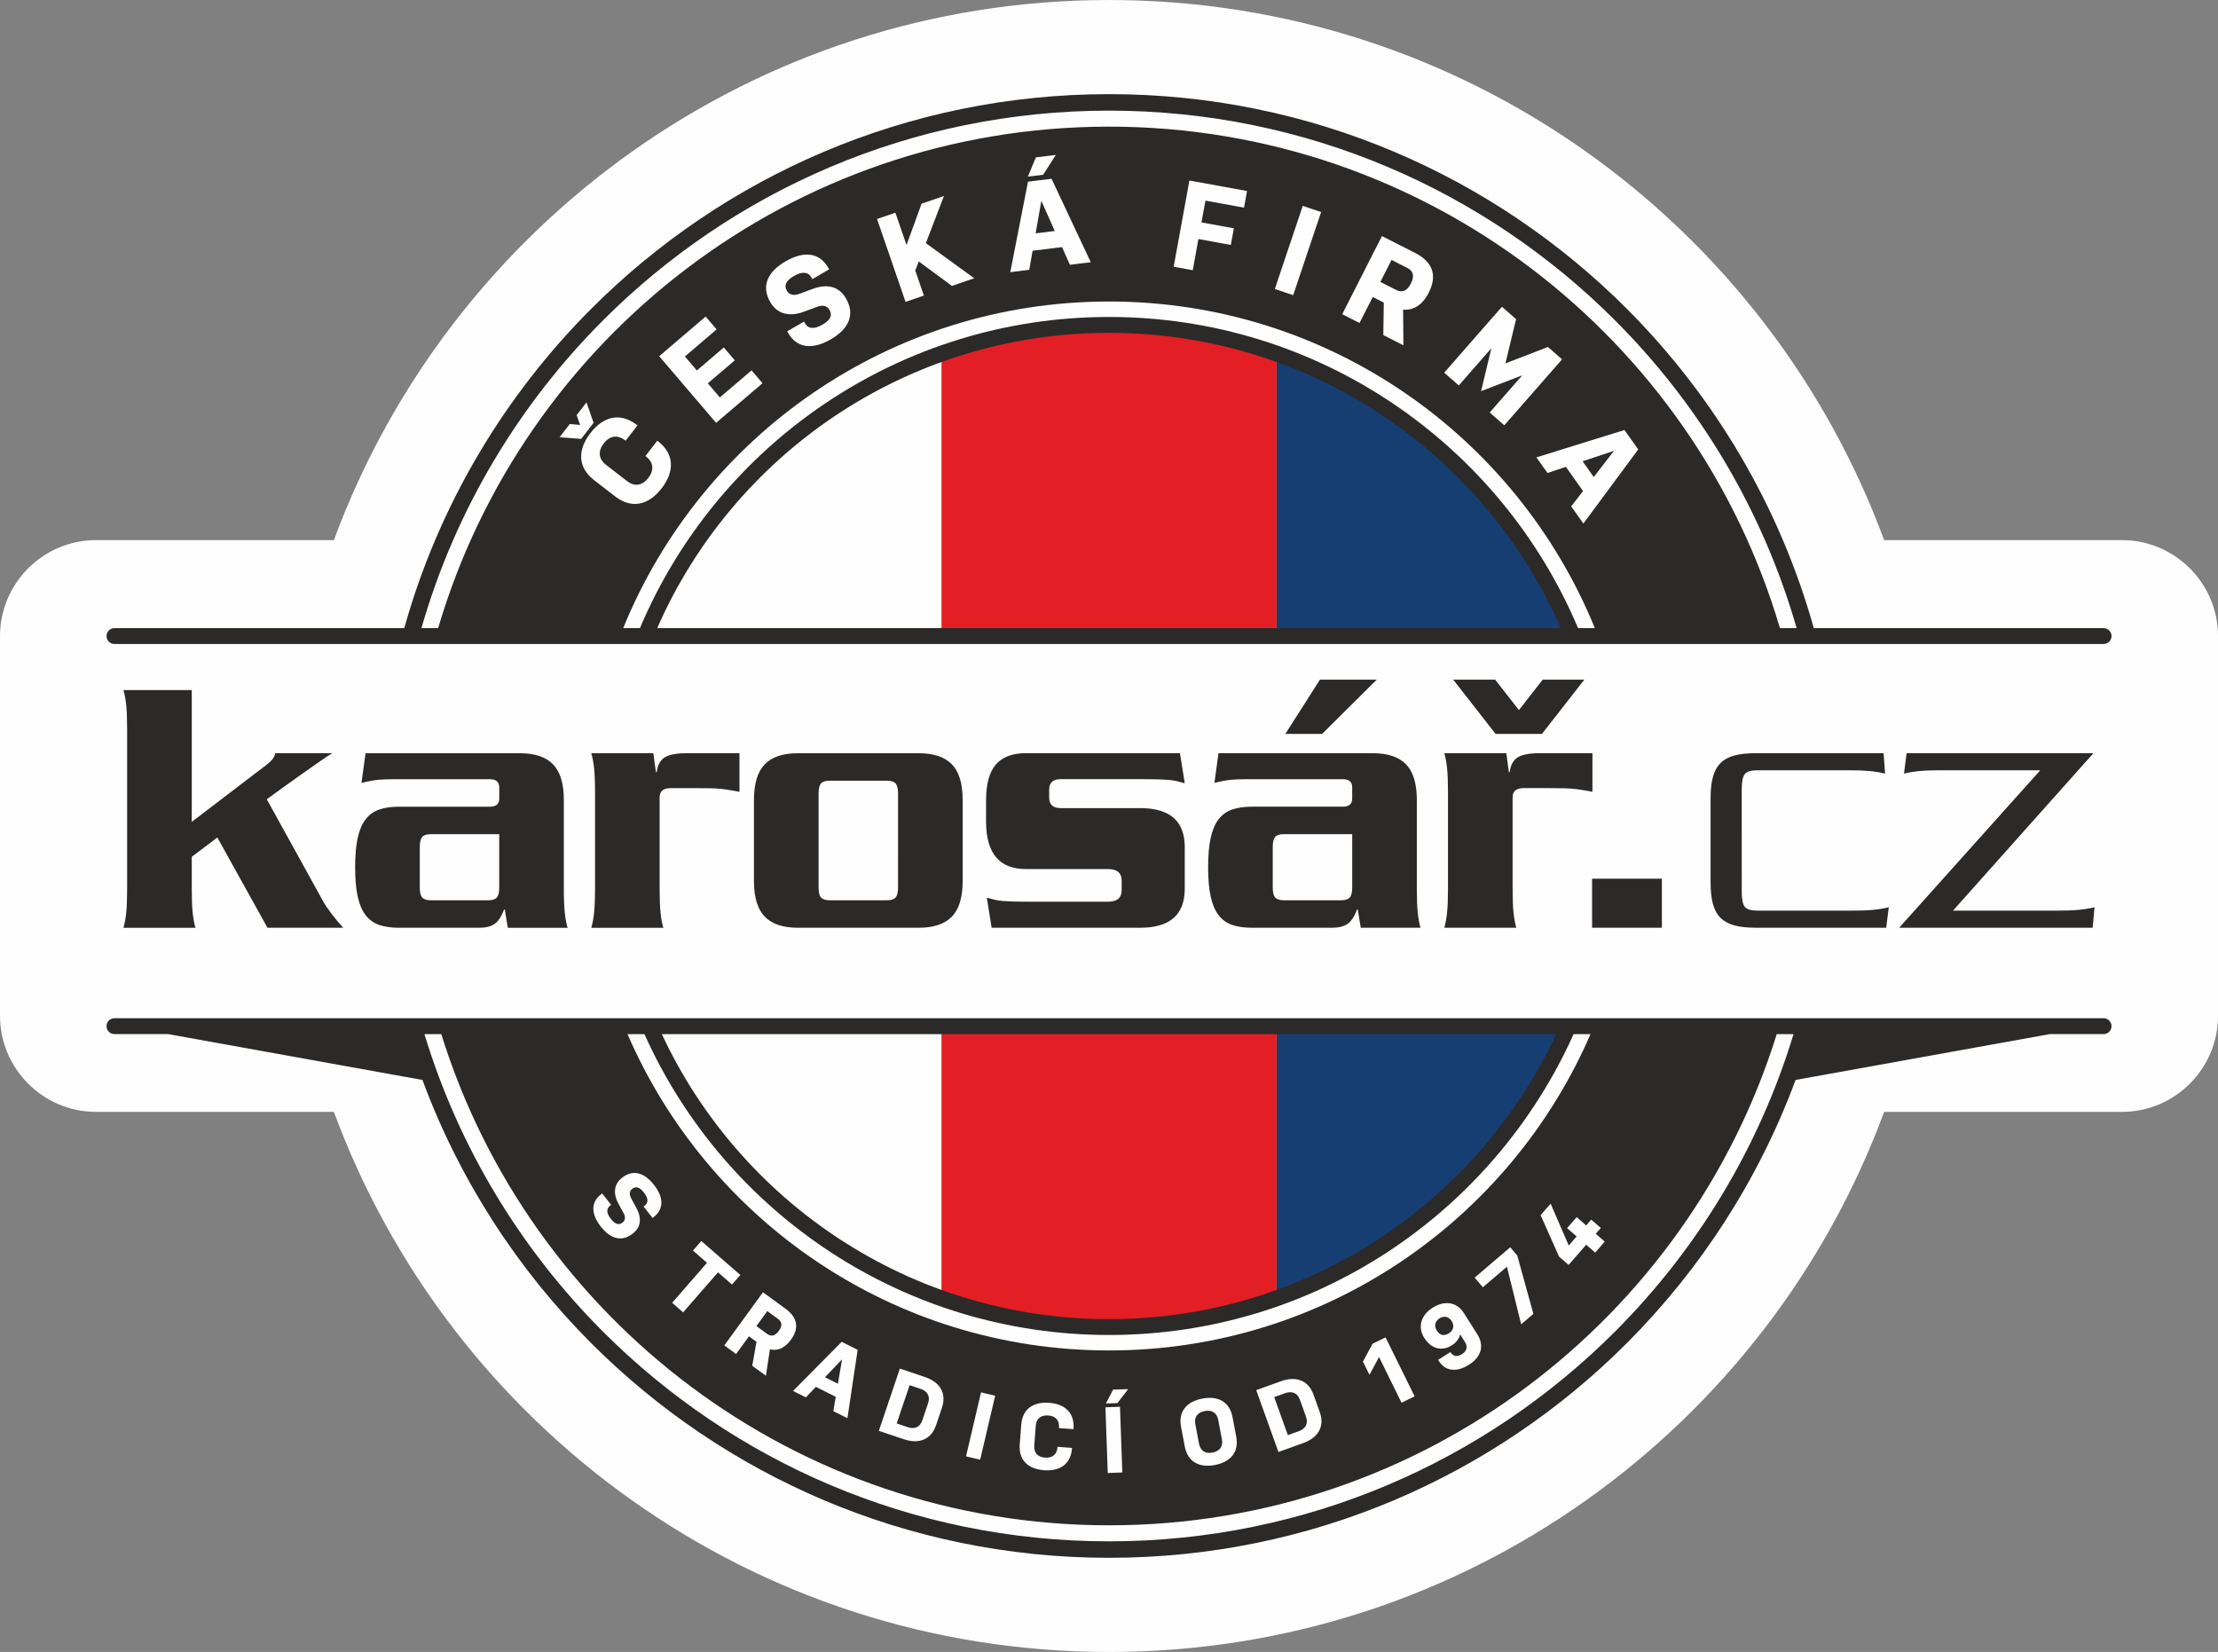
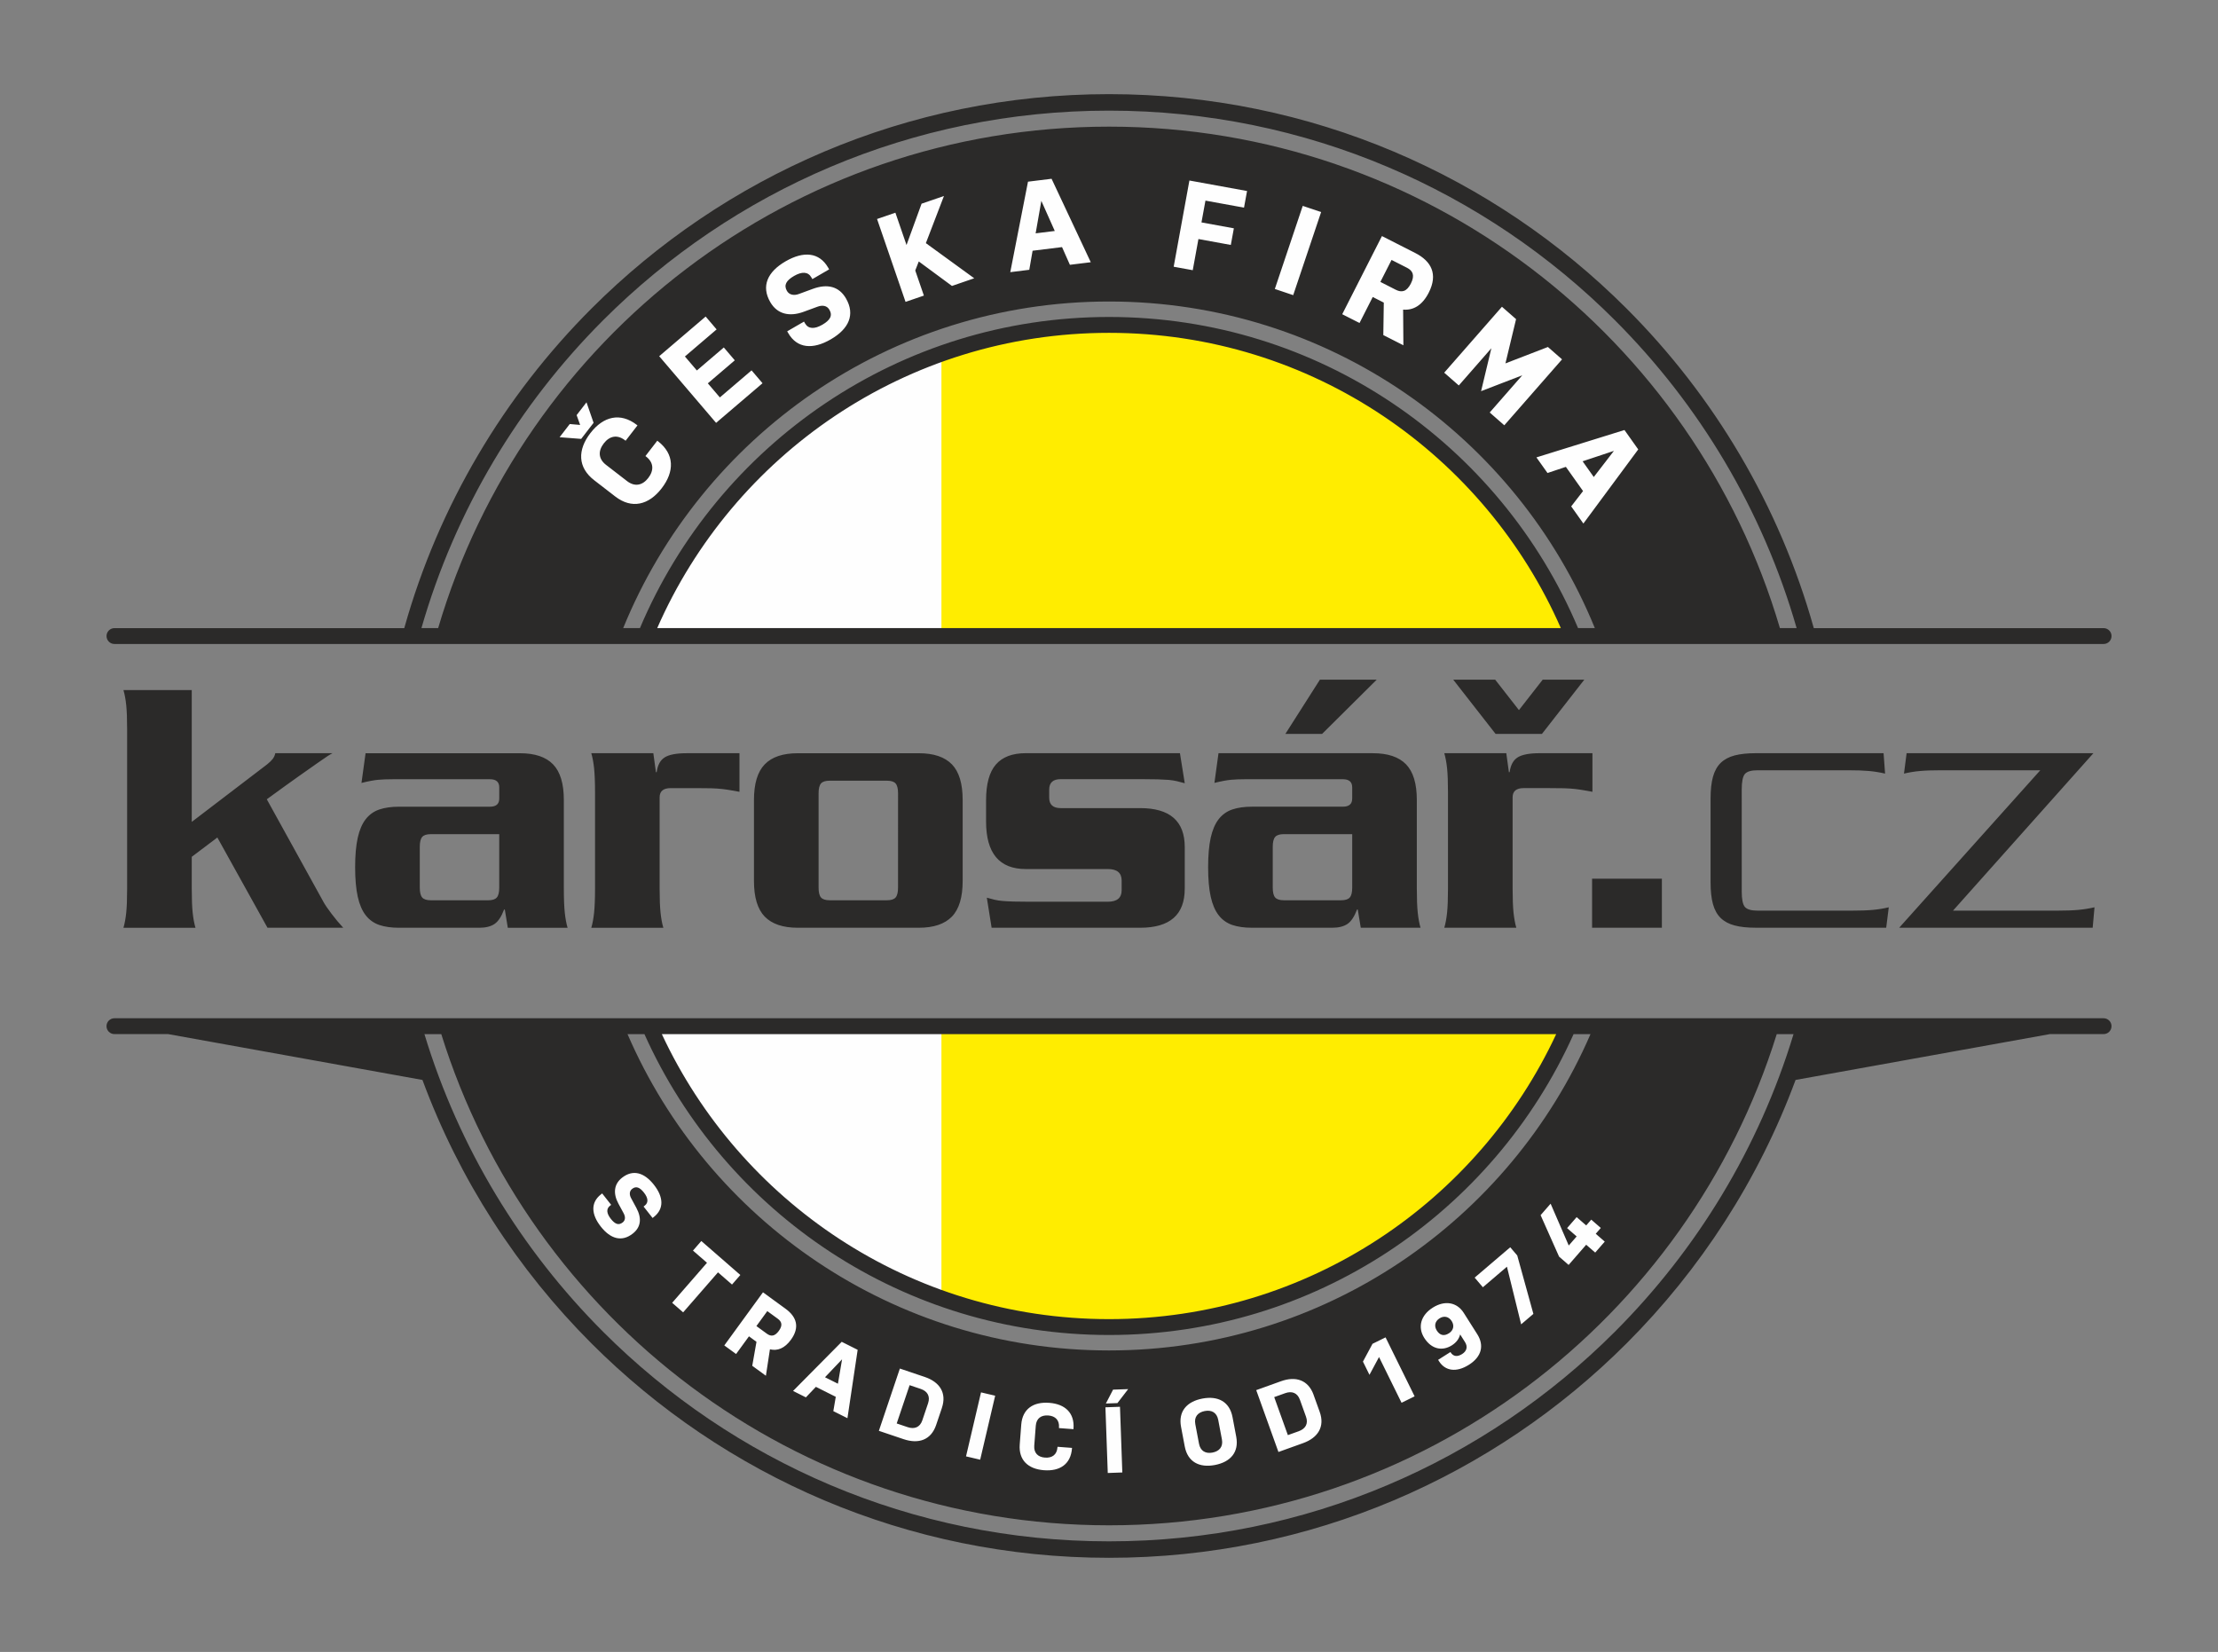
<svg xmlns="http://www.w3.org/2000/svg" xml:space="preserve" width="50mm" height="37.239mm" version="1.1" style="shape-rendering:geometricPrecision; text-rendering:geometricPrecision; image-rendering:optimizeQuality; fill-rule:evenodd; clip-rule:evenodd" viewBox="0 0 1007.27 750.19">
  <rect x="0" y="0" width="1007.27" height="750.19" fill="#808080" stroke="none" />
  <defs>
    <style type="text/css">
   
    .fil5 {fill:none}
    .fil4 {fill:#FEFEFE}
    .fil0 {fill:#FEFEFE}
    .fil6 {fill:#2B2A29}
    .fil1 {fill:#FFED00}
    .fil3 {fill:#E31E24}
    .fil2 {fill:#163E73}
    .fil8 {fill:#FEFEFE;fill-rule:nonzero}
    .fil7 {fill:#2B2A29;fill-rule:nonzero}
   
  </style>
    <clipPath id="id0">
      <path d="M503.64 602.65c93.35,0 173.56,-56.22 208.65,-136.64l-417.3 0c35.09,80.42 115.3,136.64 208.65,136.64zm210.62 -313.81c-33.99,-82.9 -115.48,-141.3 -210.62,-141.3 -95.15,0 -176.64,58.4 -210.62,141.3l421.25 0z" />
    </clipPath>
  </defs>
  <g id="Vrstva_x0020_1">
    <g id="_1653628844544">
-       <path class="fil0" d="M43.57 245.28l108.06 0c52.82,-143.18 190.49,-245.28 352.01,-245.28 161.52,0 299.19,102.1 352.01,245.28l108.06 0c23.96,0 43.57,19.61 43.57,43.57l0 172.5c0,23.96 -19.61,43.57 -43.57,43.57l-108.06 0c-52.82,143.18 -190.49,245.28 -352.01,245.28 -161.52,0 -299.19,-102.1 -352.01,-245.28l-108.06 0c-23.96,0 -43.57,-19.61 -43.57,-43.57l0 -172.5c0,-23.96 19.61,-43.57 43.57,-43.57z" />
      <path class="fil1" d="M503.64 602.65c93.35,0 173.56,-56.22 208.65,-136.64l-417.3 0c35.09,80.42 115.3,136.64 208.65,136.64zm210.62 -313.81c-33.99,-82.9 -115.48,-141.3 -210.62,-141.3 -95.15,0 -176.64,58.4 -210.62,141.3l421.25 0z" />
      <g style="clip-path:url(#id0)">
        <g>
          <g>
-             <rect class="fil2" x="579.74" y="46.37" width="152.2" height="657.44" />
-             <rect class="fil3" x="427.54" y="46.37" width="152.2" height="657.44" />
            <rect class="fil4" x="275.34" y="46.37" width="152.2" height="657.44" />
          </g>
        </g>
      </g>
-       <path class="fil5" d="M503.64 602.65c93.35,0 173.56,-56.22 208.65,-136.64l-417.3 0c35.09,80.42 115.3,136.64 208.65,136.64zm210.62 -313.81c-33.99,-82.9 -115.48,-141.3 -210.62,-141.3 -95.15,0 -176.64,58.4 -210.62,141.3l421.25 0z" />
      <path class="fil6" d="M151 342.05c-0.67,0.34 -1.43,0.79 -2.27,1.34 -0.85,0.57 -2.27,1.56 -4.31,2.96 -2.02,1.41 -4.86,3.39 -8.5,5.98 -3.67,2.6 -8.58,6.13 -14.76,10.64l25.79 46.7c0.68,1.24 1.88,3.01 3.63,5.31 1.74,2.31 3.51,4.42 5.31,6.34l-34.41 0 -22.77 -40.99 -11.63 8.77 0 14.34c0,4.72 0.14,8.41 0.42,11.05 0.28,2.64 0.71,4.93 1.27,6.84l-32.71 0c0.56,-1.91 0.99,-4.2 1.26,-6.84 0.28,-2.63 0.41,-6.32 0.41,-11.05l0 -72.18c0,-4.72 -0.13,-8.4 -0.41,-11.05 -0.27,-2.64 -0.7,-4.92 -1.26,-6.83l31.02 0 0 59.86 34.24 -26.13c1.12,-0.91 1.96,-1.72 2.52,-2.45 0.57,-0.73 0.96,-1.6 1.18,-2.61l25.97 0zm44.69 36.76c-1.91,0 -3.24,0.41 -3.96,1.27 -0.73,0.84 -1.09,2.34 -1.09,4.47l0 18.54c0,2.14 0.36,3.63 1.09,4.48 0.73,0.84 2.05,1.27 3.96,1.27l25.97 0c1.92,0 3.24,-0.42 3.96,-1.27 0.74,-0.84 1.1,-2.33 1.1,-4.48l0 -24.28 -31.03 0zm60.37 24.62c0,4.72 0.15,8.41 0.43,11.05 0.29,2.64 0.7,4.93 1.27,6.84l-27.15 0 -1.35 -8.27 -0.34 0c-1.23,3.26 -2.69,5.45 -4.38,6.57 -1.69,1.13 -3.99,1.7 -6.91,1.7l-36.43 0c-3.49,0 -6.46,-0.43 -8.94,-1.26 -2.48,-0.86 -4.53,-2.3 -6.16,-4.39 -1.63,-2.08 -2.84,-4.89 -3.63,-8.43 -0.79,-3.54 -1.19,-8.01 -1.19,-13.41 0,-5.39 0.39,-9.86 1.19,-13.41 0.79,-3.53 2,-6.35 3.63,-8.43 1.63,-2.07 3.68,-3.54 6.16,-4.38 2.48,-0.84 5.45,-1.27 8.94,-1.27l41.32 -0c2.81,0 4.21,-1.23 4.21,-3.71l0 -5.06c0,-2.47 -1.4,-3.7 -4.21,-3.7l-44.19 -0c-2.47,0 -4.67,0.08 -6.58,0.25 -1.92,0.17 -4.45,0.65 -7.59,1.43l1.86 -13.49 70.16 0c6.73,0 11.74,1.69 15,5.06 3.26,3.37 4.88,8.77 4.88,16.19l0 40.14zm79.77 -43.85c-1.34,-0.22 -2.61,-0.44 -3.8,-0.68 -1.18,-0.22 -2.5,-0.4 -3.96,-0.58 -1.47,-0.17 -3.18,-0.29 -5.15,-0.35 -1.97,-0.05 -4.36,-0.07 -7.17,-0.07l-11.13 0c-3.37,0 -5.06,1.39 -5.06,4.2l0 41.33c0,4.72 0.14,8.41 0.42,11.05 0.27,2.64 0.7,4.93 1.27,6.84l-32.72 0c0.56,-1.91 0.99,-4.19 1.27,-6.84 0.27,-2.63 0.43,-6.33 0.43,-11.05l0 -43.5c0,-4.73 -0.16,-8.41 -0.43,-11.05 -0.28,-2.65 -0.71,-4.91 -1.27,-6.83l28.17 0 1.18 8.61 0.33 0c0.45,-3.26 1.68,-5.52 3.71,-6.75 2.02,-1.25 5.34,-1.86 9.95,-1.86l23.95 0 0 17.54zm66.95 49.25c1.91,0 3.23,-0.42 3.95,-1.27 0.73,-0.84 1.1,-2.33 1.1,-4.47l0.01 -42.83c0,-2.13 -0.38,-3.62 -1.11,-4.47 -0.73,-0.84 -2.05,-1.26 -3.95,-1.26l-25.97 0c-1.92,0 -3.24,0.42 -3.97,1.26 -0.73,0.85 -1.09,2.33 -1.09,4.47l0 42.83c0,2.14 0.36,3.63 1.09,4.47 0.73,0.84 2.05,1.27 3.97,1.27l25.97 0zm-40.48 12.48c-6.75,0 -11.74,-1.7 -15.01,-5.06 -3.26,-3.37 -4.89,-8.77 -4.89,-16.19l0 -36.76c0,-7.42 1.63,-12.82 4.89,-16.19 3.26,-3.37 8.26,-5.05 15.01,-5.05l54.98 0c6.74,0 11.75,1.69 15.02,5.05 3.26,3.37 4.88,8.77 4.88,16.19l0 36.76c0,7.43 -1.63,12.82 -4.88,16.19 -3.27,3.36 -8.28,5.06 -15.02,5.06l-54.98 0zm175.73 -17.71c0,11.81 -6.74,17.71 -20.24,17.71l-67.46 0 -2.18 -13.66c1.12,0.34 2.27,0.64 3.45,0.92 1.18,0.29 2.47,0.48 3.89,0.59 1.4,0.11 3.06,0.2 4.97,0.25 1.92,0.05 4.22,0.08 6.92,0.08l35.75 0c4.16,0 6.25,-1.74 6.25,-5.23l0 -4.39c0,-3.48 -2.09,-5.22 -6.25,-5.22l-37.27 0c-12.04,0 -18.05,-7.2 -18.05,-21.58l0 -9.62c0,-7.43 1.48,-12.85 4.46,-16.28 2.98,-3.43 7.51,-5.14 13.59,-5.14l69.99 0 2.19 13.65c-1.23,-0.33 -2.42,-0.63 -3.54,-0.92 -1.12,-0.27 -2.38,-0.48 -3.8,-0.6 -1.4,-0.11 -3.07,-0.19 -4.97,-0.25 -1.92,-0.05 -4.22,-0.08 -6.92,-0.08l-37.1 -0c-3.48,0 -5.23,1.57 -5.23,4.72l0 3.71c0,3.14 1.75,4.72 5.23,4.72l36.09 0c13.5,0 20.24,5.9 20.24,17.71l0 18.89zm45.71 -70.33l15.68 -24.62 25.8 0 -24.8 24.62 -16.69 0zm-0.68 45.53c-1.91,0 -3.23,0.42 -3.96,1.27 -0.74,0.84 -1.1,2.34 -1.1,4.47l0 18.55c0,2.14 0.36,3.63 1.1,4.47 0.73,0.84 2.05,1.27 3.96,1.27l25.97 0c1.92,0 3.23,-0.42 3.96,-1.27 0.73,-0.84 1.1,-2.33 1.1,-4.47l0 -24.28 -31.03 0zm60.37 24.62c0,4.72 0.13,8.41 0.42,11.05 0.28,2.64 0.71,4.93 1.26,6.84l-27.14 0 -1.36 -8.27 -0.33 0c-1.24,3.26 -2.71,5.45 -4.39,6.57 -1.69,1.13 -3.99,1.7 -6.91,1.7l-36.43 0c-3.49,0 -6.46,-0.43 -8.93,-1.26 -2.48,-0.86 -4.53,-2.3 -6.16,-4.39 -1.63,-2.08 -2.84,-4.89 -3.63,-8.43 -0.79,-3.54 -1.18,-8.01 -1.18,-13.41 0,-5.39 0.39,-9.86 1.18,-13.41 0.79,-3.53 2,-6.35 3.63,-8.43 1.63,-2.07 3.67,-3.54 6.16,-4.38 2.47,-0.84 5.45,-1.27 8.93,-1.27l41.31 -0c2.81,0 4.22,-1.23 4.22,-3.71l0 -5.06c0,-2.47 -1.41,-3.7 -4.22,-3.7l-44.19 -0c-2.48,0 -4.66,0.08 -6.57,0.25 -1.92,0.17 -4.45,0.64 -7.59,1.42l1.85 -13.48 70.16 0c6.75,0 11.75,1.69 15.02,5.05 3.26,3.37 4.89,8.77 4.89,16.19l0 40.14zm76.06 -94.77l-19.23 24.62 -21.07 0 -19.23 -24.62 19.05 0 10.79 13.82 10.79 -13.82 18.9 0zm3.71 50.92c-1.35,-0.22 -2.62,-0.44 -3.8,-0.68 -1.18,-0.22 -2.5,-0.41 -3.96,-0.58 -1.47,-0.17 -3.19,-0.29 -5.15,-0.35 -1.98,-0.05 -4.36,-0.07 -7.18,-0.07l-11.12 0c-3.38,0 -5.06,1.39 -5.06,4.2l0 41.33c0,4.72 0.14,8.41 0.42,11.05 0.29,2.64 0.7,4.93 1.26,6.84l-32.71 0c0.57,-1.91 0.98,-4.19 1.27,-6.84 0.27,-2.63 0.41,-6.33 0.41,-11.05l0 -43.5c0,-4.73 -0.14,-8.41 -0.41,-11.05 -0.29,-2.65 -0.7,-4.91 -1.27,-6.83l28.16 0 1.18 8.61 0.33 0c0.46,-3.26 1.69,-5.52 3.71,-6.75 2.03,-1.25 5.34,-1.86 9.95,-1.86l23.95 0 0 17.54zm-0.18 39.47l31.7 0 0 22.26 -31.7 0 0 -22.26zm67.96 5.73c0,3.6 0.48,5.96 1.43,7.08 0.97,1.13 2.9,1.69 5.83,1.69l42.67 0c3.93,0 7.14,-0.11 9.61,-0.34 2.46,-0.22 4.89,-0.62 7.24,-1.18l-1.17 9.28 -59.19 0c-3.83,0 -7.03,-0.33 -9.62,-1.02 -2.58,-0.67 -4.69,-1.79 -6.32,-3.36 -1.63,-1.58 -2.81,-3.69 -3.54,-6.32 -0.73,-2.65 -1.09,-5.94 -1.09,-9.87l0 -38.12c0,-3.94 0.36,-7.22 1.09,-9.86 0.74,-2.64 1.91,-4.76 3.54,-6.33 1.63,-1.58 3.74,-2.69 6.32,-3.37 2.59,-0.67 5.79,-1.01 9.62,-1.01l58 0 0.68 9.27c-2.37,-0.56 -4.79,-0.95 -7.25,-1.18 -2.48,-0.23 -5.68,-0.34 -9.62,-0.34l-40.97 0c-2.93,0 -4.86,0.57 -5.83,1.69 -0.95,1.13 -1.43,3.49 -1.43,7.08l0.01 46.21zm95.96 8.77l47.23 0c3.93,0 7.14,-0.11 9.61,-0.34 2.47,-0.22 4.95,-0.62 7.41,-1.18l-0.83 9.28 -87.87 0 64.08 -71.51 -45.03 0c-3.94,0 -7.15,0.11 -9.62,0.34 -2.46,0.22 -4.89,0.61 -7.25,1.18l1.19 -9.27 84.83 0 -63.76 71.5z" />
      <path class="fil7" d="M503.64 599.05c45.22,0 87.31,-13.4 122.51,-36.45 34.79,-22.78 62.86,-54.99 80.57,-92.97l-406.15 0c17.71,37.99 45.78,70.19 80.57,92.97 35.2,23.05 77.29,36.45 122.51,36.45zm0 14.22c97.95,0 182.08,-59.14 218.66,-143.65l-7.68 0c-18.19,40.54 -47.71,74.89 -84.53,99 -36.34,23.8 -79.78,37.63 -126.45,37.63 -46.67,0 -90.11,-13.84 -126.45,-37.63 -36.82,-24.11 -66.34,-58.46 -84.53,-99l-7.68 0c36.58,84.51 120.71,143.65 218.66,143.65zm303.24 -143.65c-40.24,129.23 -160.76,223.06 -303.24,223.06 -142.47,0 -263,-93.83 -303.24,-223.06l-7.65 0c15.7,51.7 43.93,97.95 81.17,135.19 58.79,58.78 140,95.15 229.71,95.15 89.71,0 170.92,-36.36 229.71,-95.15 37.24,-37.24 65.47,-83.49 81.17,-135.19l-7.64 0zm-82.61 -184.38c-35.47,-87 -120.88,-148.32 -220.63,-148.32 -99.75,0 -185.16,61.32 -220.63,148.32l7.61 0c17.64,-41.77 47.2,-77.27 84.42,-102.24 36.78,-24.67 81.01,-39.06 128.6,-39.06 47.58,0 91.82,14.39 128.59,39.06 37.22,24.97 66.78,60.47 84.42,102.24l7.61 0zm-525.29 0c38.76,-131.63 160.48,-227.73 304.67,-227.73 144.18,0 265.9,96.09 304.67,227.73l7.59 0c-15.39,-53.59 -44.2,-101.5 -82.55,-139.85 -58.78,-58.78 -140,-95.15 -229.71,-95.15 -89.71,0 -170.92,36.36 -229.71,95.15 -38.36,38.36 -67.16,86.27 -82.55,139.85l7.59 0zm90.52 177.17l0 -0 428.29 0 -0 0 237.52 0c1.99,0 3.6,1.61 3.6,3.6 0,1.99 -1.61,3.6 -3.6,3.6l-24.39 0 -115.49 20.82c-16.8,45.39 -43.21,86.11 -76.78,119.67 -60.14,60.14 -143.23,97.34 -235.01,97.34 -91.78,0 -174.87,-37.2 -235.01,-97.34 -33.57,-33.57 -59.99,-74.29 -76.78,-119.67l-115.49 -20.82 -24.39 0c-1.99,0 -3.6,-1.62 -3.6,-3.6 0,-1.99 1.61,-3.6 3.6,-3.6l237.52 0zm419.33 -177.17c-17.22,-39.26 -45.37,-72.63 -80.59,-96.27 -35.61,-23.89 -78.46,-37.82 -124.59,-37.82 -46.13,0 -88.99,13.94 -124.6,37.82 -35.23,23.63 -63.38,57.01 -80.59,96.27l410.38 0zm10.8 7.21l0 0 -431.97 0 0 -0 -235.68 0c-1.99,0 -3.6,-1.61 -3.6,-3.6 0,-1.99 1.61,-3.6 3.6,-3.6l131.61 0c15.59,-55.66 45.31,-105.42 85.05,-145.16 60.14,-60.14 143.23,-97.34 235.01,-97.34 91.78,0 174.87,37.2 235.01,97.34 39.74,39.74 69.45,89.5 85.05,145.16l131.61 0c1.99,0 3.6,1.61 3.6,3.6 0,1.99 -1.61,3.6 -3.6,3.6l-235.68 0z" />
-       <path class="fil8" d="M293.11 207.1l0.27 0.21c3.55,2.74 3.65,6.34 1.01,9.76 -2.57,3.33 -6.07,4.15 -9.63,1.4l-9.54 -7.37c-3.56,-2.75 -3.65,-6.34 -1.01,-9.76 2.57,-3.33 6.07,-4.15 9.63,-1.4l0.27 0.21 5.39 -6.97 -0.27 -0.21c-7.56,-5.84 -15.25,-3.88 -21.09,3.68 -5.91,7.65 -5.86,15.59 1.7,21.43l9.54 7.37c7.56,5.84 15.25,3.88 21.09,-3.68 5.91,-7.65 5.86,-15.59 -1.7,-21.43l-0.27 -0.21 -5.38 6.97zm-29.17 -7.8l5.63 -7.29 -3.22 -9.31 -4.48 5.81 1.59 4.46 -4.71 -0.41 -4.62 5.99 9.82 0.76zm61.25 -7.26l21.1 -18.01 -4.98 -5.84 -14.4 12.29 -5.46 -6.4 12.24 -10.45 -4.98 -5.84 -12.24 10.45 -5.43 -6.36 14.4 -12.29 -4.98 -5.84 -21.1 18.01 25.84 30.27zm51.45 -51.42c1.6,2.75 0.34,4.79 -3.2,6.85 -3.54,2.05 -6.35,1.97 -7.83,-0.59l-0.49 -0.84 -7.63 4.42 0.49 0.84c4.02,6.94 11.14,7.54 19.3,2.81 8.17,-4.73 11.18,-11.21 6.91,-18.59 -3.11,-5.36 -8.29,-6.83 -15.12,-4.32l-6.23 2.29c-2.26,0.85 -4.4,0.45 -5.46,-1.37 -1.54,-2.66 -0.32,-4.74 3.22,-6.8 3.54,-2.05 6.35,-1.97 7.83,0.59l0.49 0.84 7.62 -4.42 -0.48 -0.84c-4.02,-6.94 -11.14,-7.54 -19.31,-2.81 -8.16,4.73 -11.18,11.21 -6.93,18.54 3.14,5.41 8.64,6.75 15.15,4.37l6.23 -2.29c2.27,-0.85 4.35,-0.55 5.43,1.32zm55.68 -10.77l10.11 -3.48 -21.96 -15.96 8.21 -21.4 -10.16 3.49 -6.84 18.77 -5.05 -14.68 -8.33 2.86 12.94 37.64 8.33 -2.86 -3.92 -11.4 1.6 -4.1 15.06 11.11zm45.25 -48.67l-10.72 1.32 -8.05 41.09 8.63 -1.07 1.51 -8.66 13.37 -1.65 3.57 8.04 9.48 -1.17 -17.8 -37.9zm-4.66 10.03l6.1 13.68 -8.69 1.07 2.59 -14.76zm0.83 -11.85l5.76 -9.02 -9.08 1.12 -3.62 8.75 6.94 -0.86zm59.26 41.76l8.67 1.58 2.58 -14.15 14.71 2.68 1.38 -7.55 -14.71 -2.68 1.81 -9.9 17.51 3.19 1.38 -7.55 -26.18 -4.77 -7.14 39.15zm45.94 10.1l8.35 2.81 12.68 -37.73 -8.35 -2.81 -12.67 37.73zm30.61 11.47l7.86 3.99 6 -11.81 5.02 2.55 -0.22 14.74 9.12 4.64 -0.12 -16.2c4.65,0.39 8.71,-1.95 11.65,-7.73 4.25,-8.36 1.18,-14.26 -6.16,-17.99l-15.11 -7.68 -18.03 35.48zm22.41 -24.65l6.99 3.55c2.58,1.31 3.71,3.35 1.78,7.16 -1.93,3.8 -4.22,4.17 -6.86,2.83l-6.99 -3.56 5.07 -9.98zm44.57 69.28l6.63 5.81 26.22 -29.94 -6.42 -5.62 -19.29 7.45 4.83 -20.1 -6.42 -5.62 -26.22 29.94 6.63 5.8 14.79 -16.9 -4.67 19.49 18.7 -7.2 -14.79 16.9zm67.45 16.77l-6.25 -8.81 -39.99 12.43 5.04 7.09 8.34 -2.79 7.8 10.99 -5.38 6.96 5.53 7.79 24.91 -33.66zm-11.04 0.66l-9.15 11.87 -5.07 -7.14 14.22 -4.73z" />
+       <path class="fil8" d="M293.11 207.1l0.27 0.21c3.55,2.74 3.65,6.34 1.01,9.76 -2.57,3.33 -6.07,4.15 -9.63,1.4l-9.54 -7.37c-3.56,-2.75 -3.65,-6.34 -1.01,-9.76 2.57,-3.33 6.07,-4.15 9.63,-1.4l0.27 0.21 5.39 -6.97 -0.27 -0.21c-7.56,-5.84 -15.25,-3.88 -21.09,3.68 -5.91,7.65 -5.86,15.59 1.7,21.43l9.54 7.37c7.56,5.84 15.25,3.88 21.09,-3.68 5.91,-7.65 5.86,-15.59 -1.7,-21.43l-0.27 -0.21 -5.38 6.97zm-29.17 -7.8l5.63 -7.29 -3.22 -9.31 -4.48 5.81 1.59 4.46 -4.71 -0.41 -4.62 5.99 9.82 0.76zm61.25 -7.26l21.1 -18.01 -4.98 -5.84 -14.4 12.29 -5.46 -6.4 12.24 -10.45 -4.98 -5.84 -12.24 10.45 -5.43 -6.36 14.4 -12.29 -4.98 -5.84 -21.1 18.01 25.84 30.27zm51.45 -51.42c1.6,2.75 0.34,4.79 -3.2,6.85 -3.54,2.05 -6.35,1.97 -7.83,-0.59l-0.49 -0.84 -7.63 4.42 0.49 0.84c4.02,6.94 11.14,7.54 19.3,2.81 8.17,-4.73 11.18,-11.21 6.91,-18.59 -3.11,-5.36 -8.29,-6.83 -15.12,-4.32l-6.23 2.29c-2.26,0.85 -4.4,0.45 -5.46,-1.37 -1.54,-2.66 -0.32,-4.74 3.22,-6.8 3.54,-2.05 6.35,-1.97 7.83,0.59l0.49 0.84 7.62 -4.42 -0.48 -0.84c-4.02,-6.94 -11.14,-7.54 -19.31,-2.81 -8.16,4.73 -11.18,11.21 -6.93,18.54 3.14,5.41 8.64,6.75 15.15,4.37l6.23 -2.29c2.27,-0.85 4.35,-0.55 5.43,1.32zm55.68 -10.77l10.11 -3.48 -21.96 -15.96 8.21 -21.4 -10.16 3.49 -6.84 18.77 -5.05 -14.68 -8.33 2.86 12.94 37.64 8.33 -2.86 -3.92 -11.4 1.6 -4.1 15.06 11.11zm45.25 -48.67l-10.72 1.32 -8.05 41.09 8.63 -1.07 1.51 -8.66 13.37 -1.65 3.57 8.04 9.48 -1.17 -17.8 -37.9zm-4.66 10.03l6.1 13.68 -8.69 1.07 2.59 -14.76zm0.83 -11.85zm59.26 41.76l8.67 1.58 2.58 -14.15 14.71 2.68 1.38 -7.55 -14.71 -2.68 1.81 -9.9 17.51 3.19 1.38 -7.55 -26.18 -4.77 -7.14 39.15zm45.94 10.1l8.35 2.81 12.68 -37.73 -8.35 -2.81 -12.67 37.73zm30.61 11.47l7.86 3.99 6 -11.81 5.02 2.55 -0.22 14.74 9.12 4.64 -0.12 -16.2c4.65,0.39 8.71,-1.95 11.65,-7.73 4.25,-8.36 1.18,-14.26 -6.16,-17.99l-15.11 -7.68 -18.03 35.48zm22.41 -24.65l6.99 3.55c2.58,1.31 3.71,3.35 1.78,7.16 -1.93,3.8 -4.22,4.17 -6.86,2.83l-6.99 -3.56 5.07 -9.98zm44.57 69.28l6.63 5.81 26.22 -29.94 -6.42 -5.62 -19.29 7.45 4.83 -20.1 -6.42 -5.62 -26.22 29.94 6.63 5.8 14.79 -16.9 -4.67 19.49 18.7 -7.2 -14.79 16.9zm67.45 16.77l-6.25 -8.81 -39.99 12.43 5.04 7.09 8.34 -2.79 7.8 10.99 -5.38 6.96 5.53 7.79 24.91 -33.66zm-11.04 0.66l-9.15 11.87 -5.07 -7.14 14.22 -4.73z" />
      <path class="fil8" d="M282.8 555.12c-1.88,1.48 -3.52,0.77 -5.42,-1.64 -1.9,-2.41 -2.14,-4.5 -0.4,-5.88l0.57 -0.45 -4.09 -5.19 -0.57 0.45c-4.72,3.72 -4.41,9.07 -0.03,14.63 4.38,5.56 9.51,7.11 14.53,3.14 3.65,-2.88 4.18,-6.88 1.59,-11.68l-2.37 -4.38c-0.87,-1.59 -0.8,-3.22 0.44,-4.2 1.81,-1.43 3.49,-0.74 5.39,1.67 1.9,2.41 2.14,4.5 0.4,5.88l-0.57 0.45 4.09 5.19 0.57 -0.45c4.72,-3.72 4.41,-9.07 0.03,-14.63 -4.38,-5.56 -9.51,-7.11 -14.5,-3.17 -3.68,2.9 -4.09,7.14 -1.63,11.71l2.37 4.38c0.87,1.59 0.87,3.17 -0.4,4.17zm31.9 12.8l6.37 5.54 -15.82 18.17 4.99 4.34 15.82 -18.17 6.37 5.54 3.78 -4.34 -17.72 -15.43 -3.78 4.34zm14.24 43.08l5.34 3.89 5.85 -8.03 3.41 2.49 -1.92 10.89 6.2 4.52 1.83 -12.01c3.4,0.84 6.68,-0.41 9.54,-4.34 4.14,-5.69 2.57,-10.42 -2.43,-14.06l-10.27 -7.48 -17.57 24.13zm19.52 -15.59l4.76 3.47c1.76,1.28 2.35,2.93 0.47,5.51 -1.88,2.58 -3.62,2.58 -5.42,1.28l-4.76 -3.47 4.94 -6.79zm41.03 17.57l-7.24 -3.63 -22.1 22.31 5.83 2.92 4.54 -4.78 9.03 4.53 -1.11 6.5 6.41 3.21 4.64 -31.06zm-7.08 4.32l-1.88 11.08 -5.87 -2.94 7.75 -8.14zm45.33 22.06c2.29,-6.79 -0.98,-11.76 -7.77,-14.05l-11.31 -3.82 -9.54 28.28 11.23 3.79c6.87,2.32 12.49,0.34 14.78,-6.44l2.62 -7.76zm-8.88 5.64c-1.08,3.19 -3.6,4.14 -6.67,3.1l-4.97 -1.68 5.86 -17.38 5.05 1.7c2.99,1.01 4.42,3.29 3.35,6.48l-2.62 7.76zm19.84 16.37l6.43 1.51 6.81 -29.06 -6.43 -1.51 -6.81 29.06zm41.55 -4.35l-0.02 0.26c-0.26,3.36 -2.47,4.9 -5.7,4.65 -3.15,-0.24 -5.1,-2.1 -4.84,-5.46l0.69 -9.02c0.26,-3.36 2.47,-4.9 5.7,-4.65 3.15,0.24 5.1,2.1 4.84,5.46l-0.02 0.26 6.59 0.5 0.02 -0.26c0.54,-7.14 -3.85,-11.16 -11,-11.7 -7.23,-0.55 -12.18,2.75 -12.73,9.89l-0.69 9.01c-0.54,7.14 3.85,11.16 11,11.7 7.23,0.55 12.18,-2.75 12.73,-9.89l0.02 -0.25 -6.59 -0.5zm22.82 11.9l6.61 -0.24 -1.06 -29.83 -6.61 0.24 1.06 29.83zm4.38 -31.73l4.89 -6.36 -6.86 0.24 -3.27 6.3 5.24 -0.19zm47.46 16.48c0.62,3.31 -1.11,5.37 -4.3,5.98 -3.1,0.59 -5.47,-0.7 -6.1,-4.01l-1.68 -8.88c-0.63,-3.31 1.11,-5.37 4.3,-5.98 3.1,-0.59 5.47,0.7 6.1,4.01l1.68 8.88zm4.82 -10.11c-1.33,-7.04 -6.62,-9.77 -13.66,-8.44 -7.12,1.35 -11.05,5.82 -9.72,12.86l1.68 8.88c1.33,7.04 6.62,9.77 13.66,8.44 7.12,-1.35 11.05,-5.82 9.72,-12.86l-1.68 -8.88zm36.82 -10.13c-2.42,-6.74 -8.08,-8.61 -14.82,-6.18l-11.24 4.04 10.09 28.09 11.16 -4.01c6.82,-2.45 10,-7.49 7.57,-14.23l-2.77 -7.7zm-3.45 9.94c1.14,3.17 -0.25,5.48 -3.3,6.58l-4.94 1.77 -6.2 -17.26 5.02 -1.8c2.97,-1.07 5.51,-0.17 6.65,3l2.77 7.71zm36.13 -36.04l-5.93 2.92 -4.34 8.08 2.96 6.01 4.34 -8.08 10.23 20.77 5.93 -2.92 -13.19 -26.78zm36.06 2.11c1.41,2.23 0.73,4.18 -1.29,5.46 -2.2,1.39 -4.03,1.14 -5.23,-0.77l-0.09 -0.14 -5.58 3.54 0.43 0.68c2.74,4.32 7.76,5.23 13.56,1.56 5.91,-3.74 6.94,-8.89 3.79,-13.86l-6.14 -9.69c-3.1,-4.9 -8.64,-5.83 -14.08,-2.39 -5.44,3.44 -6.96,8.85 -3.86,13.75 3.29,5.19 8.21,6.11 12.57,3.35 1.98,-1.26 3.23,-2.95 3.73,-4.94l2.19 3.46zm-11.56 -10.75c2.05,-1.3 4.23,-0.81 5.53,1.24 1.3,2.05 0.81,4.23 -1.24,5.53 -2.23,1.42 -4.12,0.99 -5.53,-1.24 -1.3,-2.05 -0.81,-4.23 1.24,-5.53zm37.08 2.71l5.55 -4.73 -7.33 -26.53 -3.18 -3.73 -16.16 13.78 3.73 4.38 10.93 -9.33 6.45 26.16zm13.37 -54.78l-4.54 5.21 8.38 18.82 4.34 3.78 7.98 -9.17 4.09 3.56 4.34 -4.98 -4.09 -3.56 2.3 -2.64 -4.34 -3.78 -2.29 2.64 -4.34 -3.78 -4.34 4.99 4.34 3.78 -3.59 4.12 -8.23 -18.99z" />
    </g>
  </g>
</svg>